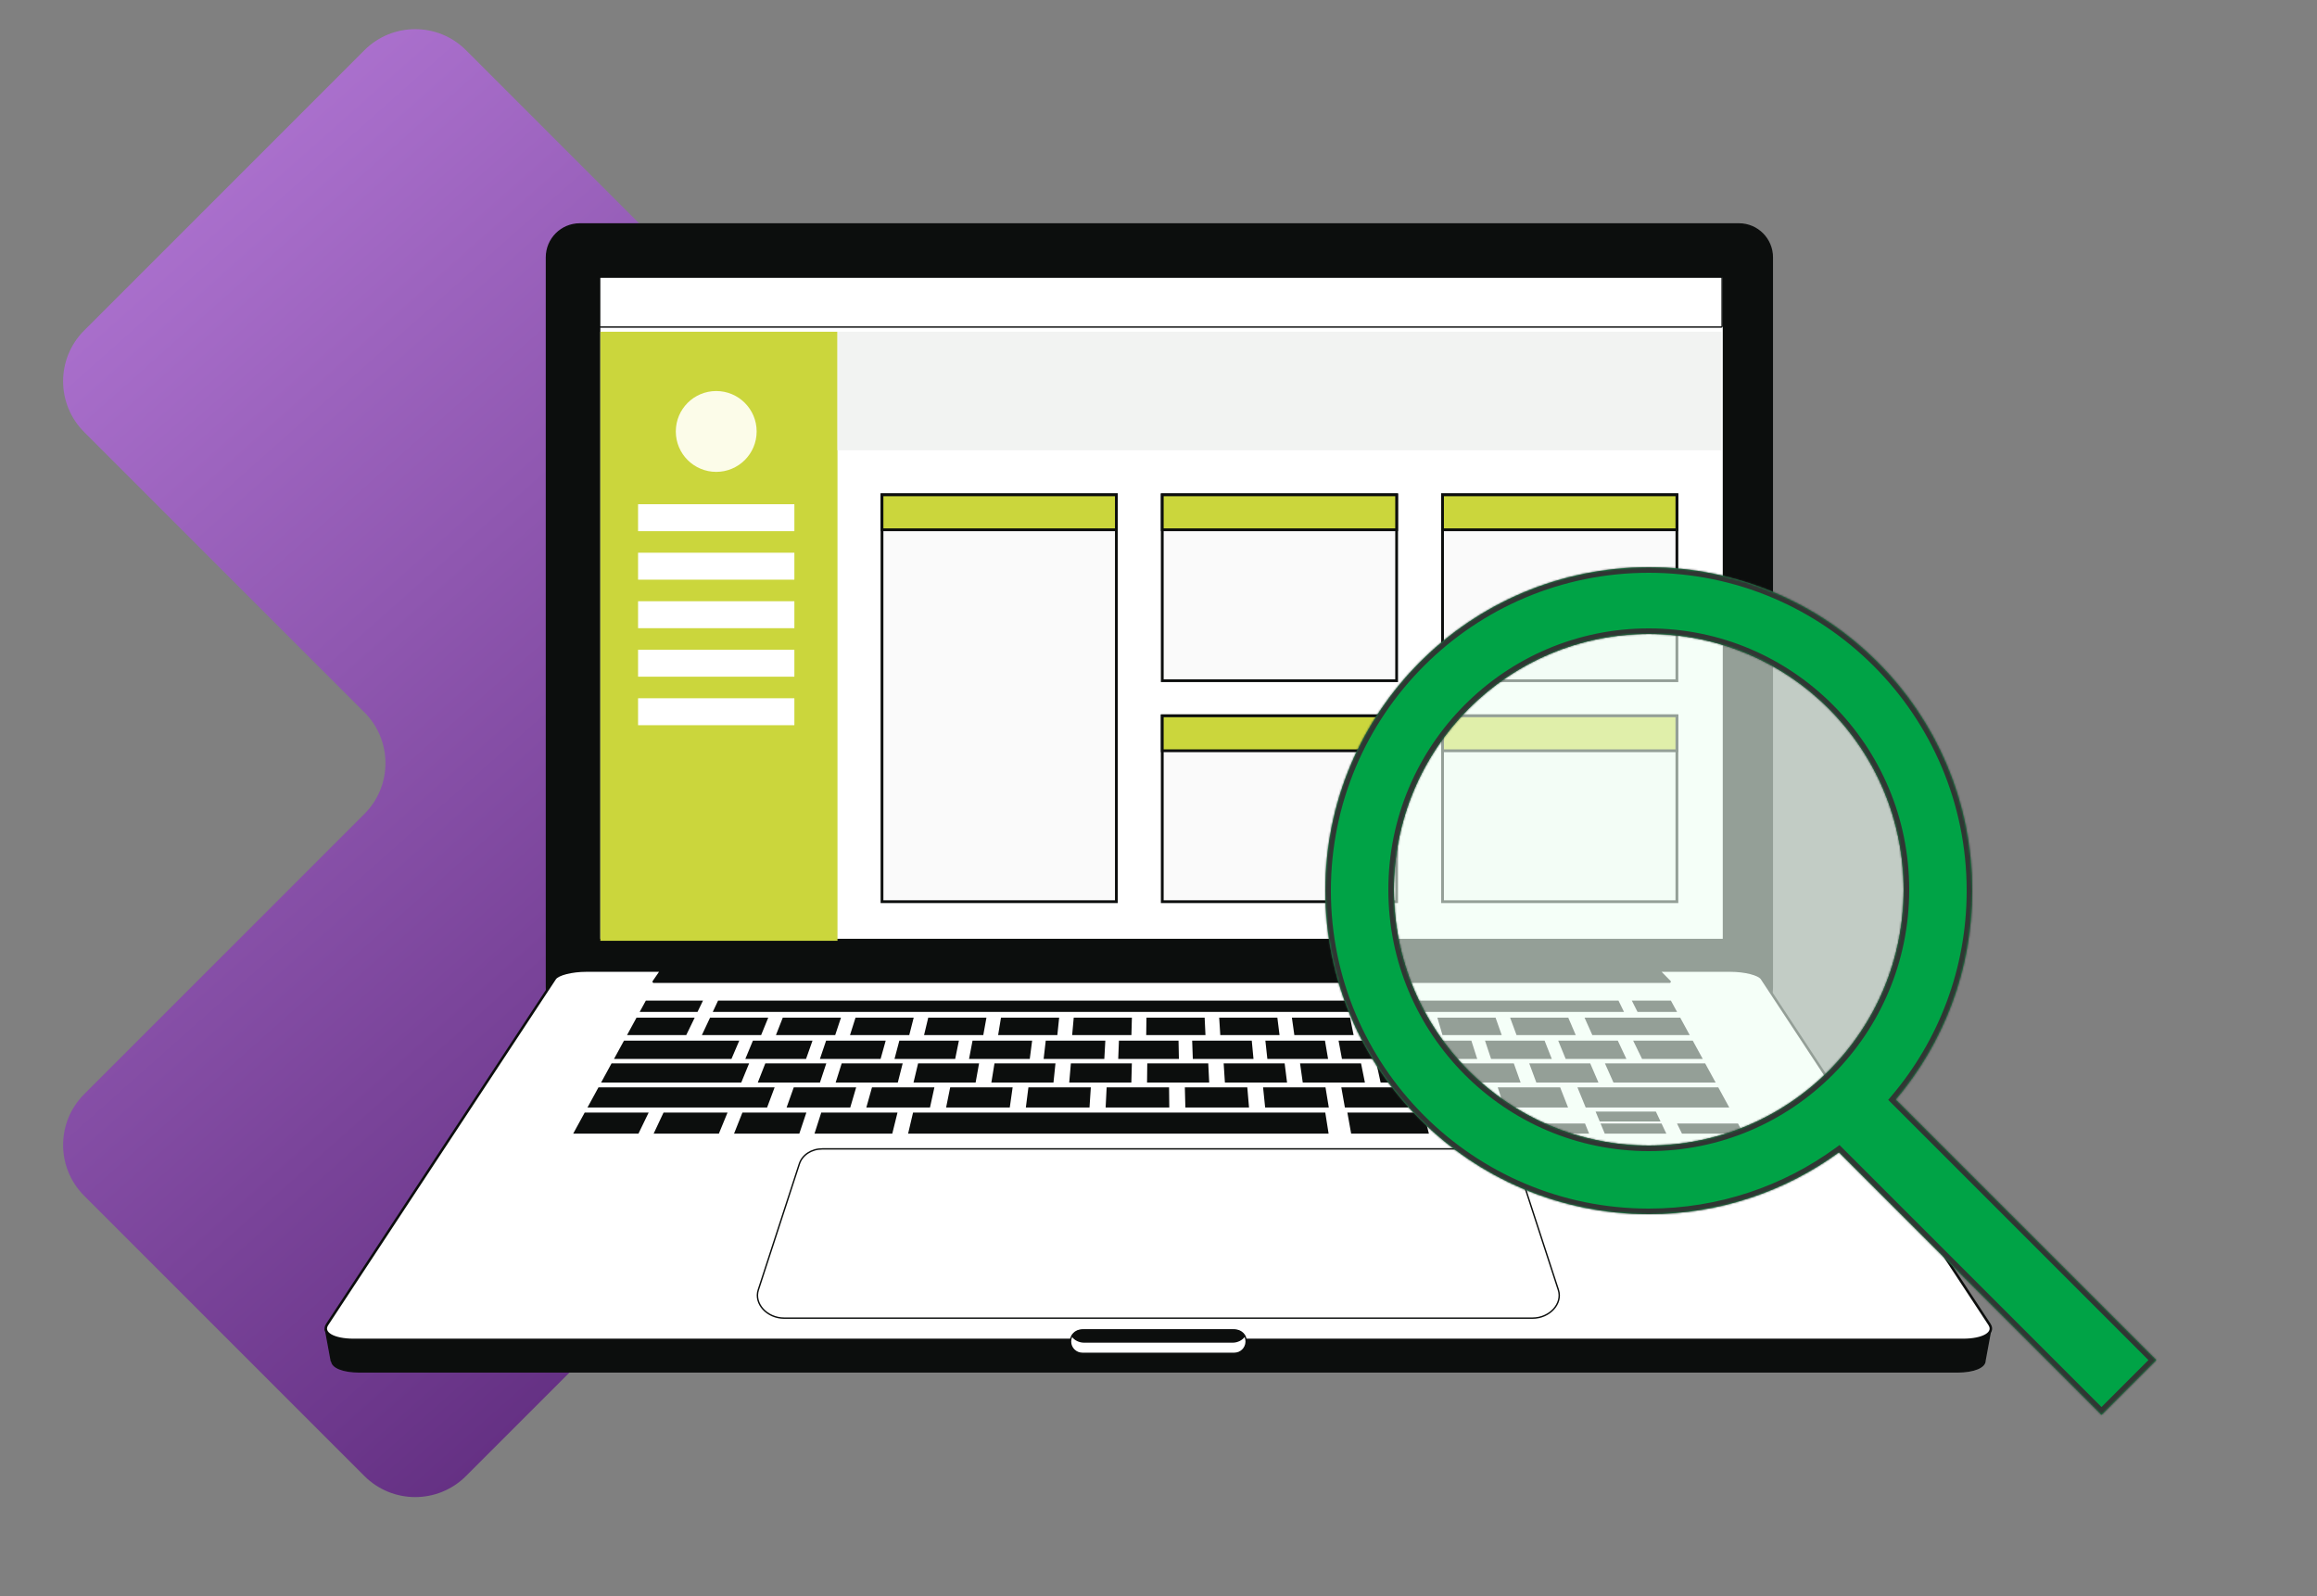
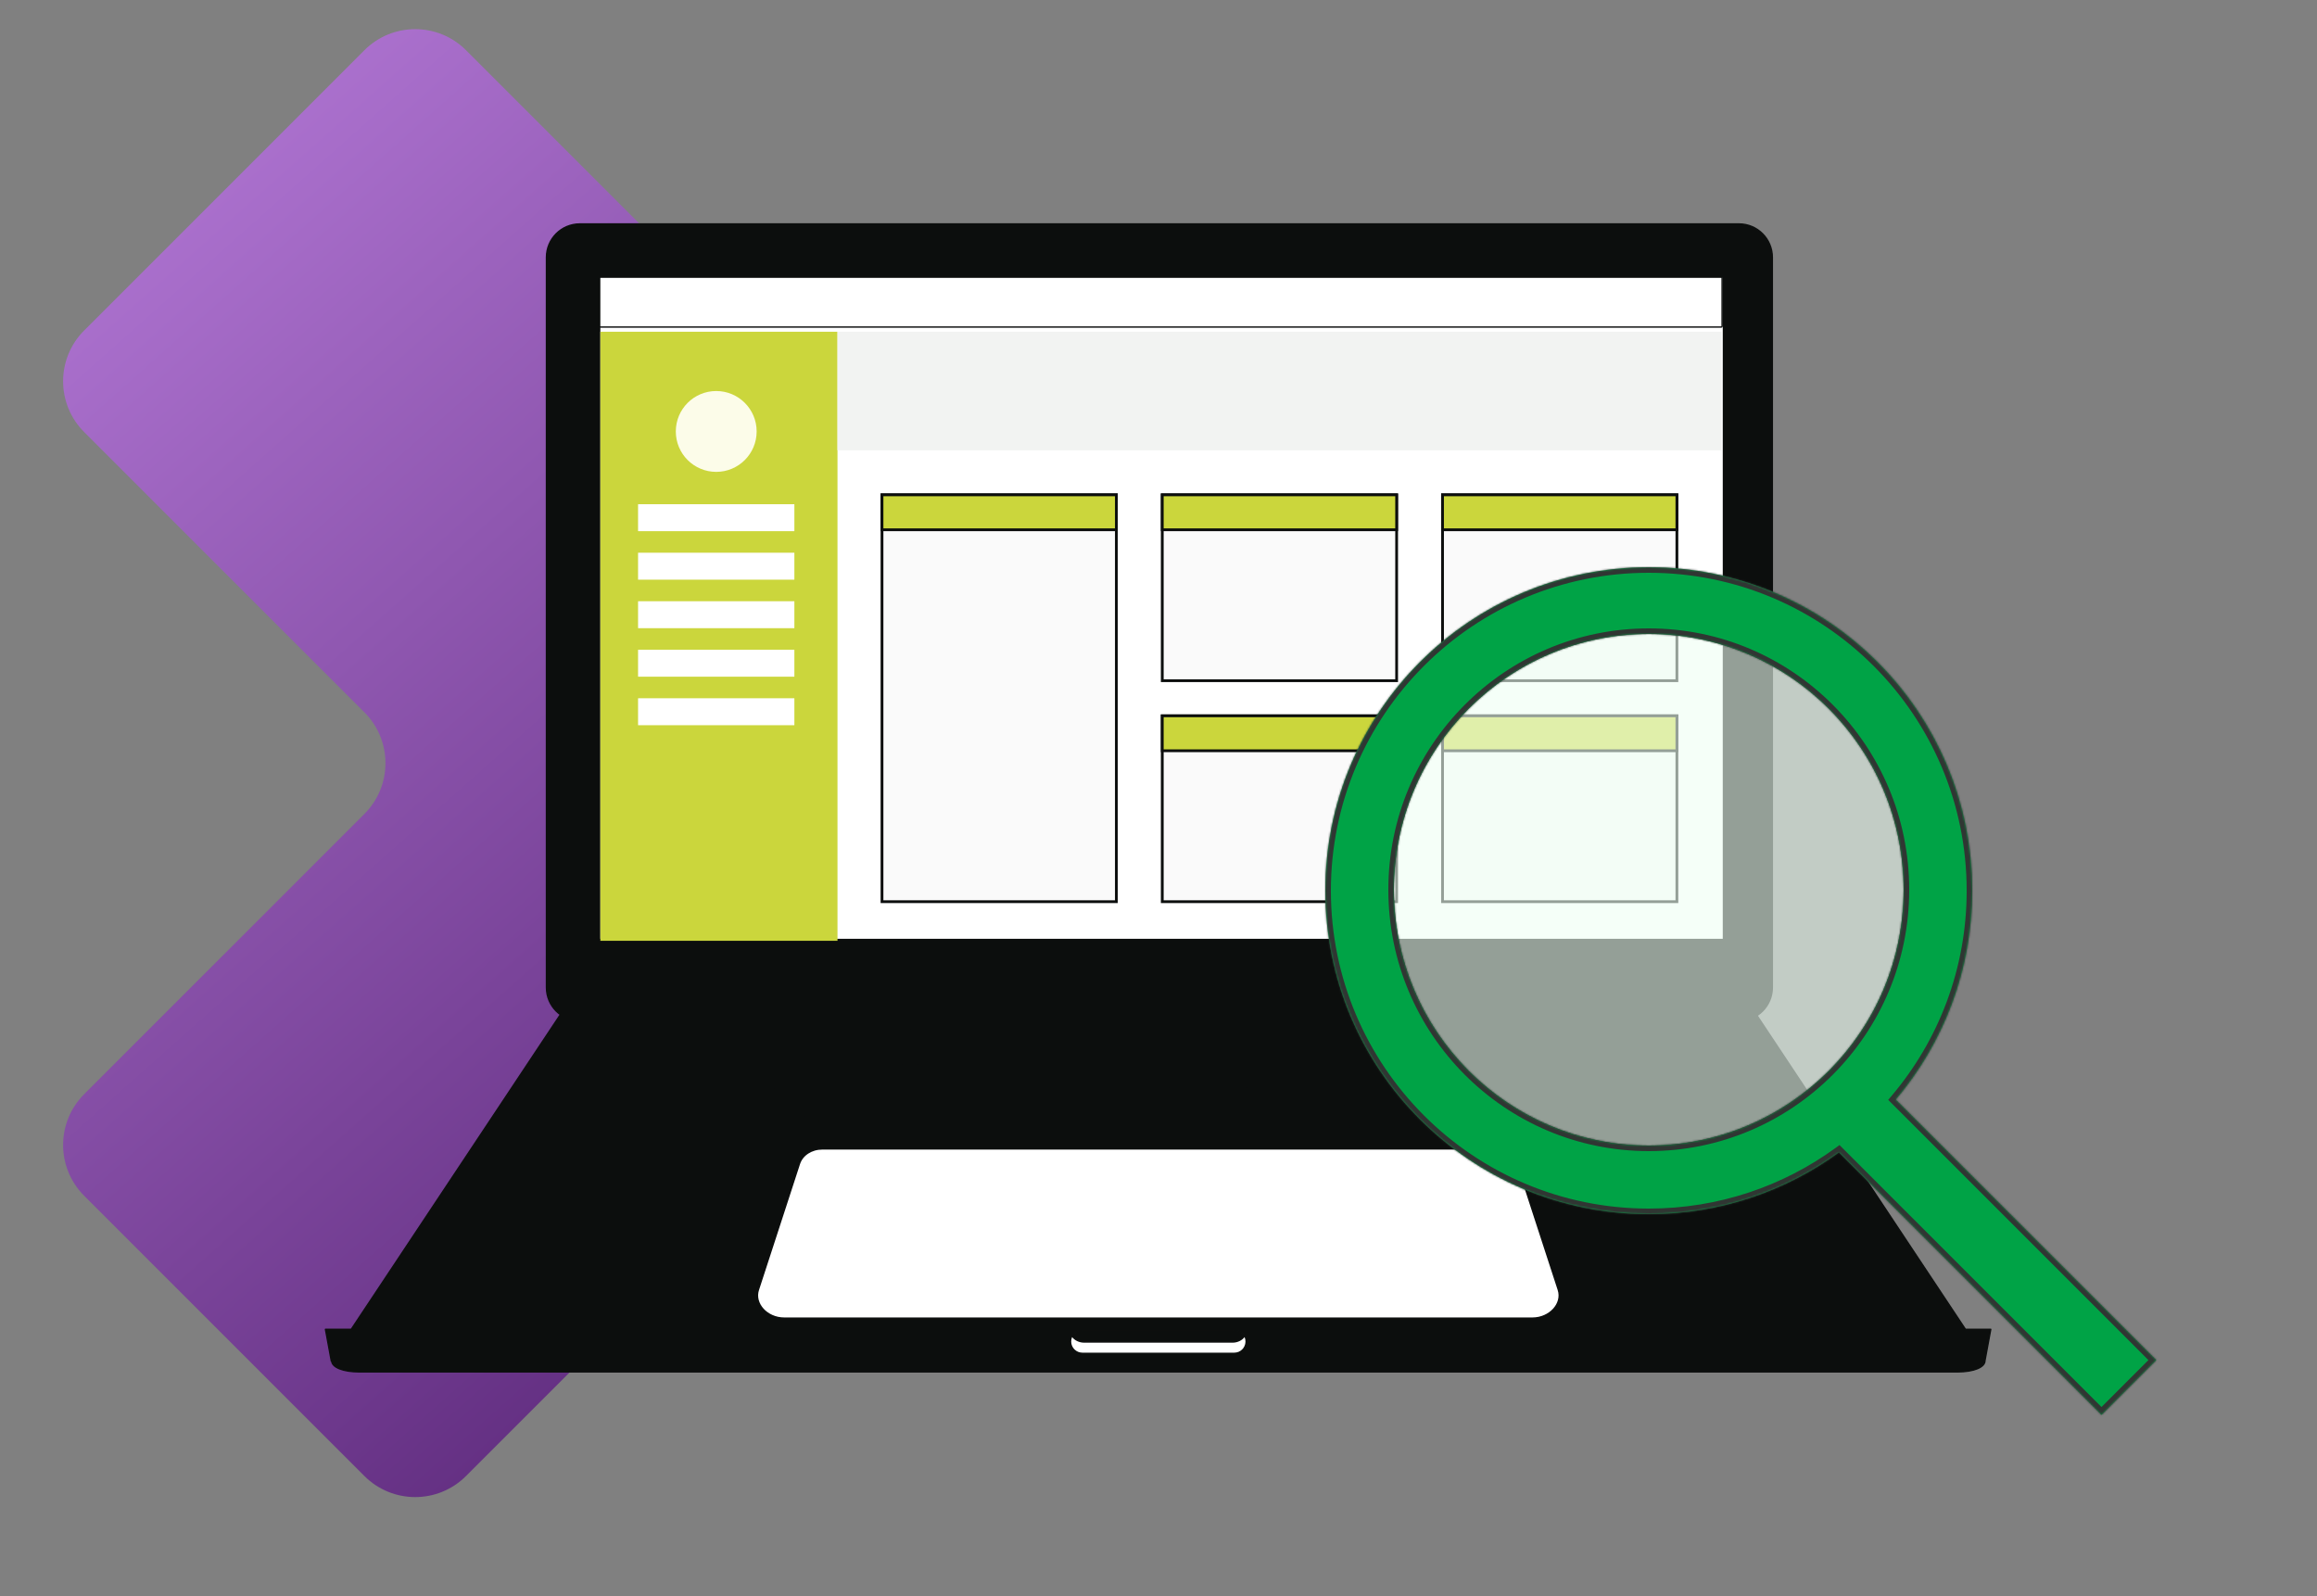
<svg xmlns="http://www.w3.org/2000/svg" width="1250" height="861" viewBox="0 0 1250 861" fill="none">
  <rect x="0" y="0" width="1250" height="861" fill="#808080" stroke="none" />
  <g clip-path="url(#clip0_1097_1480)">
    <path d="M45.395 178.288C30.265 193.418 30.265 217.949 45.395 233.079L196.605 384.288C211.735 399.418 211.735 423.949 196.605 439.079L45.395 590.288C30.265 605.418 30.265 629.949 45.395 645.079L196.605 796.288C211.735 811.418 236.265 811.418 251.395 796.288L608.605 439.079C623.735 423.949 623.735 399.418 608.605 384.288L251.395 27.078C236.265 11.949 211.735 11.949 196.605 27.078L45.395 178.288Z" fill="url(#paint0_linear_1097_1480)" />
    <path d="M938.127 120.811H312.831C302.878 120.811 294.809 128.879 294.809 138.833V532.721C294.809 542.675 302.878 550.743 312.831 550.743H938.127C948.08 550.743 956.149 542.675 956.149 532.721V138.833C956.149 128.879 948.08 120.811 938.127 120.811Z" fill="#0C0E0D" stroke="#0C0E0D" stroke-width="0.75" stroke-linecap="round" stroke-linejoin="round" />
    <path d="M929.412 149.888H323.881V506.455H929.412V149.888Z" fill="white" />
    <path d="M928.684 149.513C928.891 149.513 929.06 149.68 929.06 149.888V176.057C929.06 176.264 928.891 176.432 928.684 176.432H323.881C323.674 176.432 323.506 176.264 323.506 176.057V149.888C323.506 149.68 323.674 149.513 323.881 149.513H928.684Z" fill="white" stroke="#0C0E0D" stroke-width="0.75" stroke-linecap="round" stroke-linejoin="round" />
    <path d="M1070.87 734.045L1073.99 717.138H1060.35L947.999 548.027C946.438 545.676 938.917 543.79 931.194 543.79H318.669C310.945 543.79 303.424 545.676 301.863 548.027L189.495 717.138H175.588L178.75 734.248H178.973C179.156 737.633 185.035 740.106 193.934 740.106H1055.93C1065.01 740.106 1070.93 737.511 1070.87 734.025V734.045Z" fill="#0C0E0D" stroke="#0C0E0D" stroke-width="0.75" stroke-linecap="round" stroke-linejoin="round" />
-     <path d="M1073.34 714.523L950.493 527.897C948.911 525.505 941.35 523.599 933.565 523.599H894.805L900.724 529.6H352.686L356.821 523.599H316.297C308.512 523.599 300.931 525.525 299.37 527.897L176.5 714.523C173.479 719.104 179.885 722.855 190.832 722.855H1058.99C1069.94 722.855 1076.34 719.104 1073.32 714.523H1073.34Z" fill="white" stroke="#0C0E0D" stroke-width="1.351" stroke-linecap="round" stroke-linejoin="round" />
    <path d="M826.832 711.097H423.01C413.807 711.097 406.671 703.312 409.103 695.852L431.241 627.9C432.822 623.034 437.789 619.791 443.647 619.791H806.175C812.034 619.791 817 623.055 818.582 627.9L840.719 695.852C843.152 703.312 836.016 711.097 826.812 711.097H826.832Z" fill="white" stroke="#0C0E0D" stroke-width="0.75" stroke-linecap="round" stroke-linejoin="round" />
    <path d="M379.263 539.797H348.429L345.104 545.899H376.303L379.263 539.797Z" fill="#0C0E0D" />
    <path d="M374.782 549H343.401L338.272 558.407H370.221L374.782 549Z" fill="#0C0E0D" />
    <path d="M414.455 549H383.074L378.655 558.407H410.624L414.455 549Z" fill="#0C0E0D" />
    <path d="M418.611 558.407H450.58L453.702 549H422.301L418.611 558.407Z" fill="#0C0E0D" />
    <path d="M458.568 558.407H490.537L492.929 549H461.548L458.568 558.407Z" fill="#0C0E0D" />
    <path d="M498.524 558.407H530.473L532.176 549H500.774L498.524 558.407Z" fill="#0C0E0D" />
    <path d="M538.48 558.407H570.429L571.403 549H540.021L538.48 558.407Z" fill="#0C0E0D" />
    <path d="M578.417 558.407H610.386L610.65 549H579.269L578.417 558.407Z" fill="#0C0E0D" />
    <path d="M618.373 558.407H650.342L649.896 549H618.495L618.373 558.407Z" fill="#0C0E0D" />
    <path d="M689.123 549H657.742L658.33 558.407H690.299L689.123 549Z" fill="#0C0E0D" />
    <path d="M728.37 549H696.969L698.286 558.407H730.256L728.37 549Z" fill="#0C0E0D" />
    <path d="M767.597 549H736.216L738.243 558.407H770.212L767.597 549Z" fill="#0C0E0D" />
    <path d="M806.844 549H775.442L778.199 558.407H810.169L806.844 549Z" fill="#0C0E0D" />
    <path d="M818.156 558.407H850.105L846.071 549H814.689L818.156 558.407Z" fill="#0C0E0D" />
    <path d="M885.886 571.28H918.625L913.233 561.407H881.081L885.886 571.28Z" fill="#0C0E0D" />
    <path d="M872.79 561.407H840.638L844.672 571.28H877.432L872.79 561.407Z" fill="#0C0E0D" />
    <path d="M857.91 573.672H825.008L828.84 584.01H862.35L857.91 573.672Z" fill="#0C0E0D" />
    <path d="M816.696 573.672H783.794L786.835 584.01H820.365L816.696 573.672Z" fill="#0C0E0D" />
    <path d="M775.483 573.672H742.581L744.831 584.01H778.362L775.483 573.672Z" fill="#0C0E0D" />
    <path d="M734.269 573.672H701.367L702.827 584.01H736.357L734.269 573.672Z" fill="#0C0E0D" />
    <path d="M693.056 573.672H660.155L660.824 584.01H694.354L693.056 573.672Z" fill="#0C0E0D" />
    <path d="M651.843 573.672H618.941L618.819 584.01H652.35L651.843 573.672Z" fill="#0C0E0D" />
    <path d="M610.63 573.672H577.728L576.836 584.01H610.346L610.63 573.672Z" fill="#0C0E0D" />
    <path d="M569.416 573.672H536.514L534.832 584.01H568.342L569.416 573.672Z" fill="#0C0E0D" />
    <path d="M528.202 573.672H495.301L492.828 584.01H526.337L528.202 573.672Z" fill="#0C0E0D" />
    <path d="M486.989 573.672H454.088L450.824 584.01H484.354L486.989 573.672Z" fill="#0C0E0D" />
    <path d="M841.692 586.605H808.02L811.608 597.451H845.949L841.692 586.605Z" fill="#0C0E0D" />
    <path d="M799.505 586.605H765.813L768.59 597.451H802.911L799.505 586.605Z" fill="#0C0E0D" />
    <path d="M780.003 611.581H815.196L811.446 600.188H776.942L780.003 611.581Z" fill="#0C0E0D" />
    <path d="M824.096 611.581H857.322L855.112 606.107H822.211L824.096 611.581Z" fill="#0C0E0D" />
    <path d="M865.755 611.581H898.981L896.386 606.107H863.485L865.755 611.581Z" fill="#0C0E0D" />
    <path d="M863.038 605.013H895.859L893.325 599.661H860.809L863.038 605.013Z" fill="#0C0E0D" />
    <path d="M907.414 611.581H940.62L937.64 606.107H904.738L907.414 611.581Z" fill="#0C0E0D" />
    <path d="M757.299 586.605H723.627L725.553 597.451H759.894L757.299 586.605Z" fill="#0C0E0D" />
    <path d="M682.535 597.451H716.876L715.092 586.605H681.42L682.535 597.451Z" fill="#0C0E0D" />
    <path d="M672.906 586.605H639.213L639.497 597.451H673.838L672.906 586.605Z" fill="#0C0E0D" />
    <path d="M630.699 586.605H597.027L596.479 597.451H630.82L630.699 586.605Z" fill="#0C0E0D" />
    <path d="M588.492 586.605H554.82L553.441 597.451H587.783L588.492 586.605Z" fill="#0C0E0D" />
    <path d="M546.306 586.605H512.613L510.424 597.451H544.765L546.306 586.605Z" fill="#0C0E0D" />
    <path d="M504.099 586.605H470.427L467.386 597.451H501.727L504.099 586.605Z" fill="#0C0E0D" />
    <path d="M461.892 586.605H428.22L424.369 597.451H458.71L461.892 586.605Z" fill="#0C0E0D" />
    <path d="M309.222 611.581H344.435L349.949 600.188H315.446L309.222 611.581Z" fill="#0C0E0D" />
    <path d="M352.625 611.581H387.818L392.501 600.188H357.977L352.625 611.581Z" fill="#0C0E0D" />
    <path d="M396.008 611.581H431.221L435.032 600.188H400.529L396.008 611.581Z" fill="#0C0E0D" />
    <path d="M439.41 611.581H481.374L484.192 600.188H443.059L439.41 611.581Z" fill="#0C0E0D" />
    <path d="M728.938 611.581H770.881L768.023 600.188H726.891L728.938 611.581Z" fill="#0C0E0D" />
    <path d="M489.908 611.581H716.775L714.97 600.188H492.584L489.908 611.581Z" fill="#0C0E0D" />
    <path d="M445.776 573.672H412.874L408.82 584.01H442.35L445.776 573.672Z" fill="#0C0E0D" />
    <path d="M833.299 561.407H801.148L804.432 571.28H837.192L833.299 561.407Z" fill="#0C0E0D" />
    <path d="M793.789 561.407H761.657L764.212 571.28H796.951L793.789 561.407Z" fill="#0C0E0D" />
    <path d="M754.298 561.407H722.147L723.971 571.28H756.711L754.298 561.407Z" fill="#0C0E0D" />
    <path d="M714.808 561.407H682.656L683.731 571.28H716.491L714.808 561.407Z" fill="#0C0E0D" />
    <path d="M643.511 571.28H676.25L675.318 561.407H643.166L643.511 571.28Z" fill="#0C0E0D" />
    <path d="M603.271 571.28H636.01L635.808 561.407H603.656L603.271 571.28Z" fill="#0C0E0D" />
    <path d="M563.03 571.28H595.77L596.317 561.407H564.166L563.03 571.28Z" fill="#0C0E0D" />
    <path d="M522.79 571.28H555.55L556.827 561.407H524.675L522.79 571.28Z" fill="#0C0E0D" />
    <path d="M482.57 571.28H515.31L517.317 561.407H485.185L482.57 571.28Z" fill="#0C0E0D" />
    <path d="M442.33 571.28H475.069L477.826 561.407H445.674L442.33 571.28Z" fill="#0C0E0D" />
    <path d="M402.089 571.28H434.849L438.336 561.407H406.184L402.089 571.28Z" fill="#0C0E0D" />
-     <path d="M398.825 561.407H336.63L331.238 571.28H394.609L398.825 561.407Z" fill="#0C0E0D" />
    <path d="M404.137 573.672H329.92L324.285 584.01H399.9L404.137 573.672Z" fill="#0C0E0D" />
    <path d="M417.902 586.605H322.866L316.946 597.451H413.847L417.902 586.605Z" fill="#0C0E0D" />
    <path d="M855.457 597.451H932.917L926.997 586.605H851.017L855.457 597.451Z" fill="#0C0E0D" />
    <path d="M859.045 558.407H911.591L906.462 549H854.849L859.045 558.407Z" fill="#0C0E0D" />
    <path d="M870.458 584.01H925.578L919.922 573.672H865.856L870.458 584.01Z" fill="#0C0E0D" />
    <path d="M873.154 539.797H387.392L384.534 545.899H876.134L873.154 539.797Z" fill="#0C0E0D" />
    <path d="M880.351 539.797L883.432 545.899H904.759L901.434 539.797H880.351Z" fill="#0C0E0D" />
    <path d="M665.972 730.092H583.87C580.444 730.092 577.585 727.294 577.525 723.828C577.464 720.361 580.201 717.523 583.647 717.523H666.175C669.621 717.523 672.378 720.341 672.297 723.828C672.236 727.294 669.398 730.092 665.952 730.092H665.972Z" fill="white" stroke="#0C0E0D" stroke-width="0.75" stroke-linecap="round" stroke-linejoin="round" />
    <path d="M665.02 717.523H584.823C582.045 717.523 579.674 718.841 578.437 720.746C579.734 722.652 582.147 723.969 584.924 723.969H664.898C667.675 723.969 670.088 722.672 671.385 720.746C670.148 718.82 667.777 717.523 664.999 717.523H665.02Z" fill="#0C0E0D" stroke="#0C0E0D" stroke-width="0.75" stroke-linecap="round" stroke-linejoin="round" />
    <rect x="323.881" y="178.965" width="127.939" height="328.571" fill="#CBD63C" />
    <rect x="475.832" y="266.946" width="126.438" height="219.485" fill="#FAFAFA" stroke="#0C0E0D" stroke-width="1.501" />
    <rect x="451.82" y="178.965" width="476.864" height="63.97" fill="#F2F3F2" />
    <rect x="627.033" y="386.162" width="126.438" height="100.269" fill="#FAFAFA" stroke="#0C0E0D" stroke-width="1.501" />
    <rect x="778.234" y="386.162" width="126.438" height="100.269" fill="#FAFAFA" stroke="#0C0E0D" stroke-width="1.501" />
    <rect x="627.033" y="266.946" width="126.438" height="100.269" fill="#FAFAFA" stroke="#0C0E0D" stroke-width="1.501" />
    <rect x="778.234" y="266.946" width="126.438" height="100.269" fill="#FAFAFA" stroke="#0C0E0D" stroke-width="1.501" />
    <rect x="475.832" y="266.946" width="126.438" height="18.853" fill="#CBD63C" stroke="#0C0E0D" stroke-width="1.501" />
    <rect x="627.033" y="386.162" width="126.438" height="18.853" fill="#CBD63C" stroke="#0C0E0D" stroke-width="1.501" />
    <rect x="778.234" y="386.162" width="126.438" height="18.853" fill="#CBD63C" stroke="#0C0E0D" stroke-width="1.501" />
    <rect x="627.033" y="266.946" width="126.438" height="18.853" fill="#CBD63C" stroke="#0C0E0D" stroke-width="1.501" />
    <rect x="778.234" y="266.946" width="126.438" height="18.853" fill="#CBD63C" stroke="#0C0E0D" stroke-width="1.501" />
    <circle cx="386.397" cy="232.757" r="21.808" fill="#FCFCE9" />
    <rect x="344.235" y="272.011" width="84.323" height="14.539" fill="white" />
    <rect x="344.235" y="298.181" width="84.323" height="14.539" fill="white" />
    <rect x="344.235" y="324.35" width="84.323" height="14.539" fill="white" />
    <rect x="344.235" y="350.519" width="84.323" height="14.539" fill="white" />
    <rect x="344.235" y="376.689" width="84.323" height="14.539" fill="white" />
  </g>
  <path opacity="0.6" d="M889.5 340C966.551 340 1029 402.687 1029 480C1029 557.313 966.551 620 889.5 620C812.449 620 750 557.313 750 480C750 402.687 812.449 340 889.5 340Z" fill="#EFFFF4" stroke="#0C0E0D" stroke-width="4" />
  <mask id="path-96-inside-1_1097_1480" fill="white">
    <path d="M889.5 306C985.874 306 1064 384.126 1064 480.5C1064 523.451 1048.48 562.777 1022.75 593.179L1163.3 733.735L1133.74 763.304L992.098 621.666C963.301 642.631 927.845 655 889.5 655C793.126 655 715 576.874 715 480.5C715 384.126 793.126 306 889.5 306ZM889.5 342C813.561 342 752 403.785 752 480C752 556.215 813.561 618 889.5 618C965.439 618 1027 556.215 1027 480C1027 403.785 965.439 342 889.5 342Z" />
  </mask>
  <path d="M889.5 306C985.874 306 1064 384.126 1064 480.5C1064 523.451 1048.48 562.777 1022.75 593.179L1163.3 733.735L1133.74 763.304L992.098 621.666C963.301 642.631 927.845 655 889.5 655C793.126 655 715 576.874 715 480.5C715 384.126 793.126 306 889.5 306ZM889.5 342C813.561 342 752 403.785 752 480C752 556.215 813.561 618 889.5 618C965.439 618 1027 556.215 1027 480C1027 403.785 965.439 342 889.5 342Z" fill="#00A346" />
  <path d="M1022.75 593.179L1020.46 591.24L1018.67 593.348L1020.63 595.3L1022.75 593.179ZM1163.3 733.735L1165.43 735.857L1167.55 733.735L1165.43 731.614L1163.3 733.735ZM1133.74 763.304L1131.61 765.425L1133.74 767.546L1135.86 765.425L1133.74 763.304ZM992.098 621.666L994.219 619.545L992.405 617.731L990.332 619.241L992.098 621.666ZM889.5 306V309C984.217 309 1061 385.783 1061 480.5H1064H1067C1067 382.469 987.531 303 889.5 303V306ZM1064 480.5H1061C1061 522.715 1045.75 561.36 1020.46 591.24L1022.75 593.179L1025.04 595.117C1051.21 564.194 1067 524.187 1067 480.5H1064ZM1022.75 593.179L1020.63 595.3L1161.18 735.857L1163.3 733.735L1165.43 731.614L1024.87 591.057L1022.75 593.179ZM1163.3 733.735L1161.18 731.614L1131.61 761.182L1133.74 763.304L1135.86 765.425L1165.43 735.857L1163.3 733.735ZM1133.74 763.304L1135.86 761.182L994.219 619.545L992.098 621.666L989.976 623.787L1131.61 765.425L1133.74 763.304ZM992.098 621.666L990.332 619.241C962.031 639.845 927.19 652 889.5 652V655V658C928.501 658 964.571 645.417 993.863 624.091L992.098 621.666ZM889.5 655V652C794.783 652 718 575.217 718 480.5H715H712C712 578.531 791.469 658 889.5 658V655ZM715 480.5H718C718 385.783 794.783 309 889.5 309V306V303C791.469 303 712 382.469 712 480.5H715ZM889.5 342V339C811.894 339 749 402.138 749 480H752H755C755 405.431 815.228 345 889.5 345V342ZM752 480H749C749 557.862 811.894 621 889.5 621V618V615C815.228 615 755 554.569 755 480H752ZM889.5 618V621C967.106 621 1030 557.862 1030 480H1027H1024C1024 554.569 963.772 615 889.5 615V618ZM1027 480H1030C1030 402.138 967.106 339 889.5 339V342V345C963.772 345 1024 405.431 1024 480H1027Z" fill="#303633" mask="url(#path-96-inside-1_1097_1480)" />
  <defs>
    <linearGradient id="paint0_linear_1097_1480" x1="80.5" y1="33.184" x2="618.484" y2="638.272" gradientUnits="userSpaceOnUse">
      <stop stop-color="#B277D5" />
      <stop offset="1" stop-color="#572475" />
    </linearGradient>
    <clipPath id="clip0_1097_1480">
      <rect width="1249.38" height="860.681" fill="white" />
    </clipPath>
  </defs>
</svg>